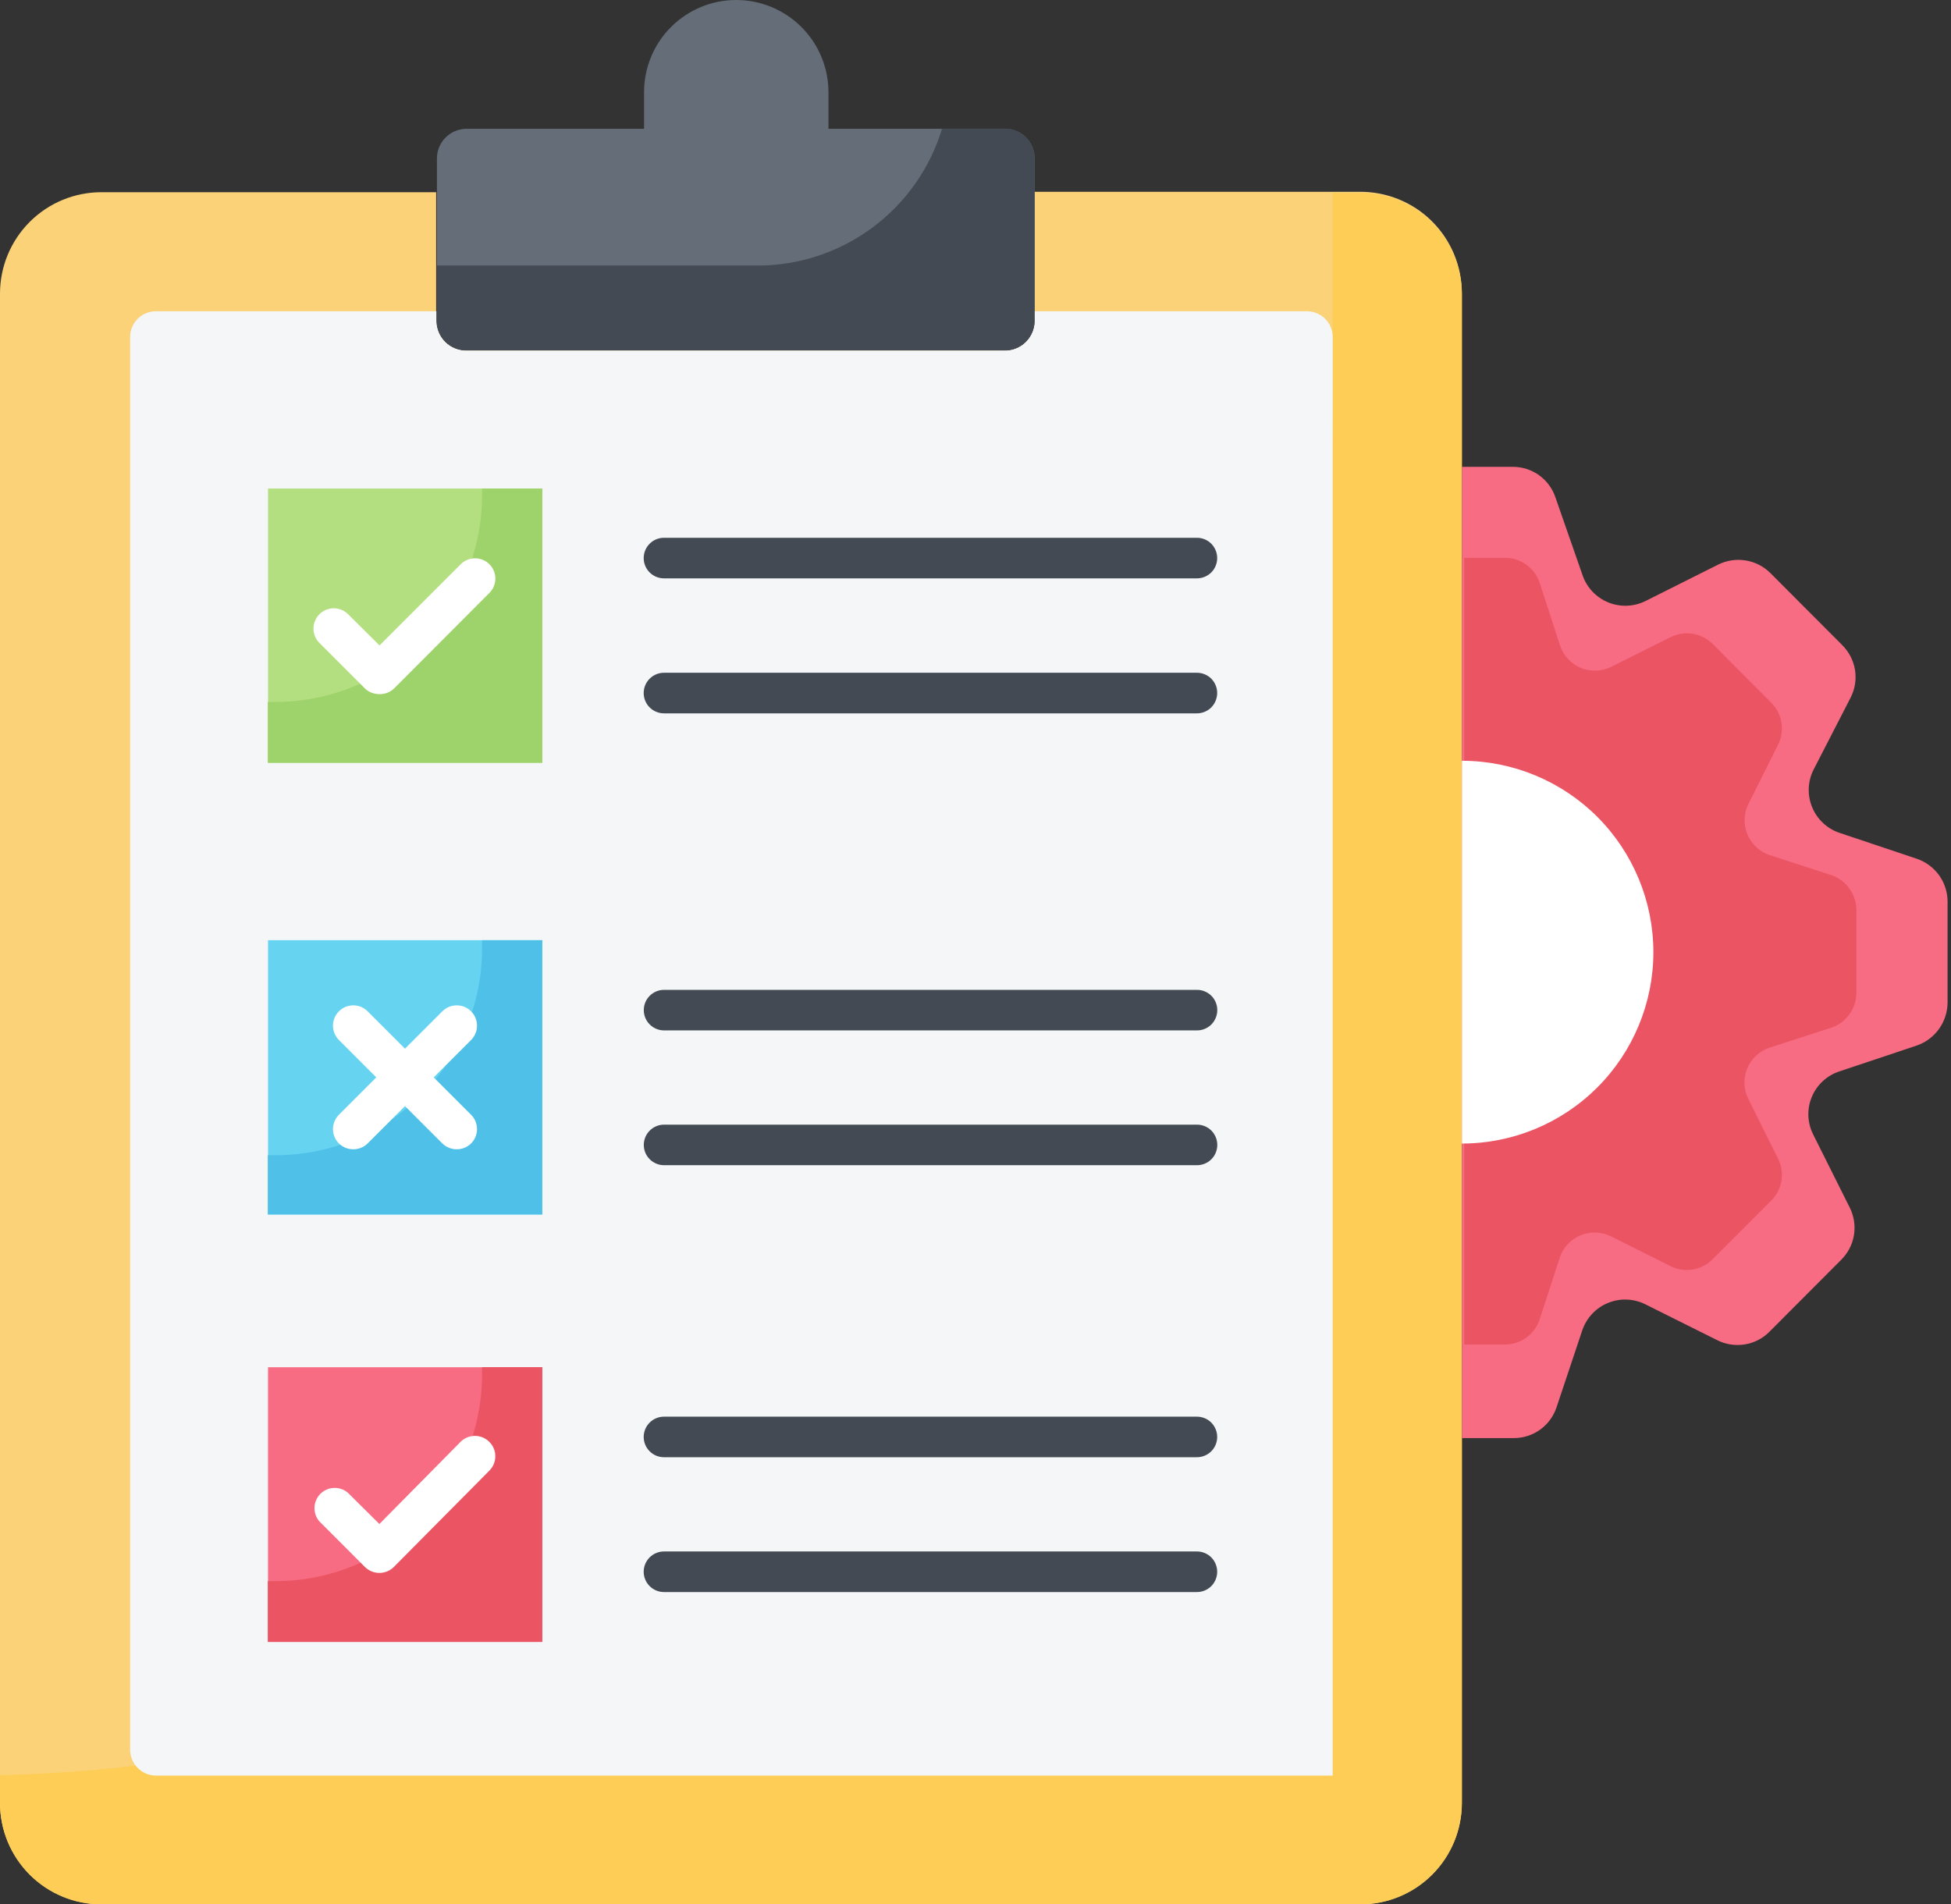
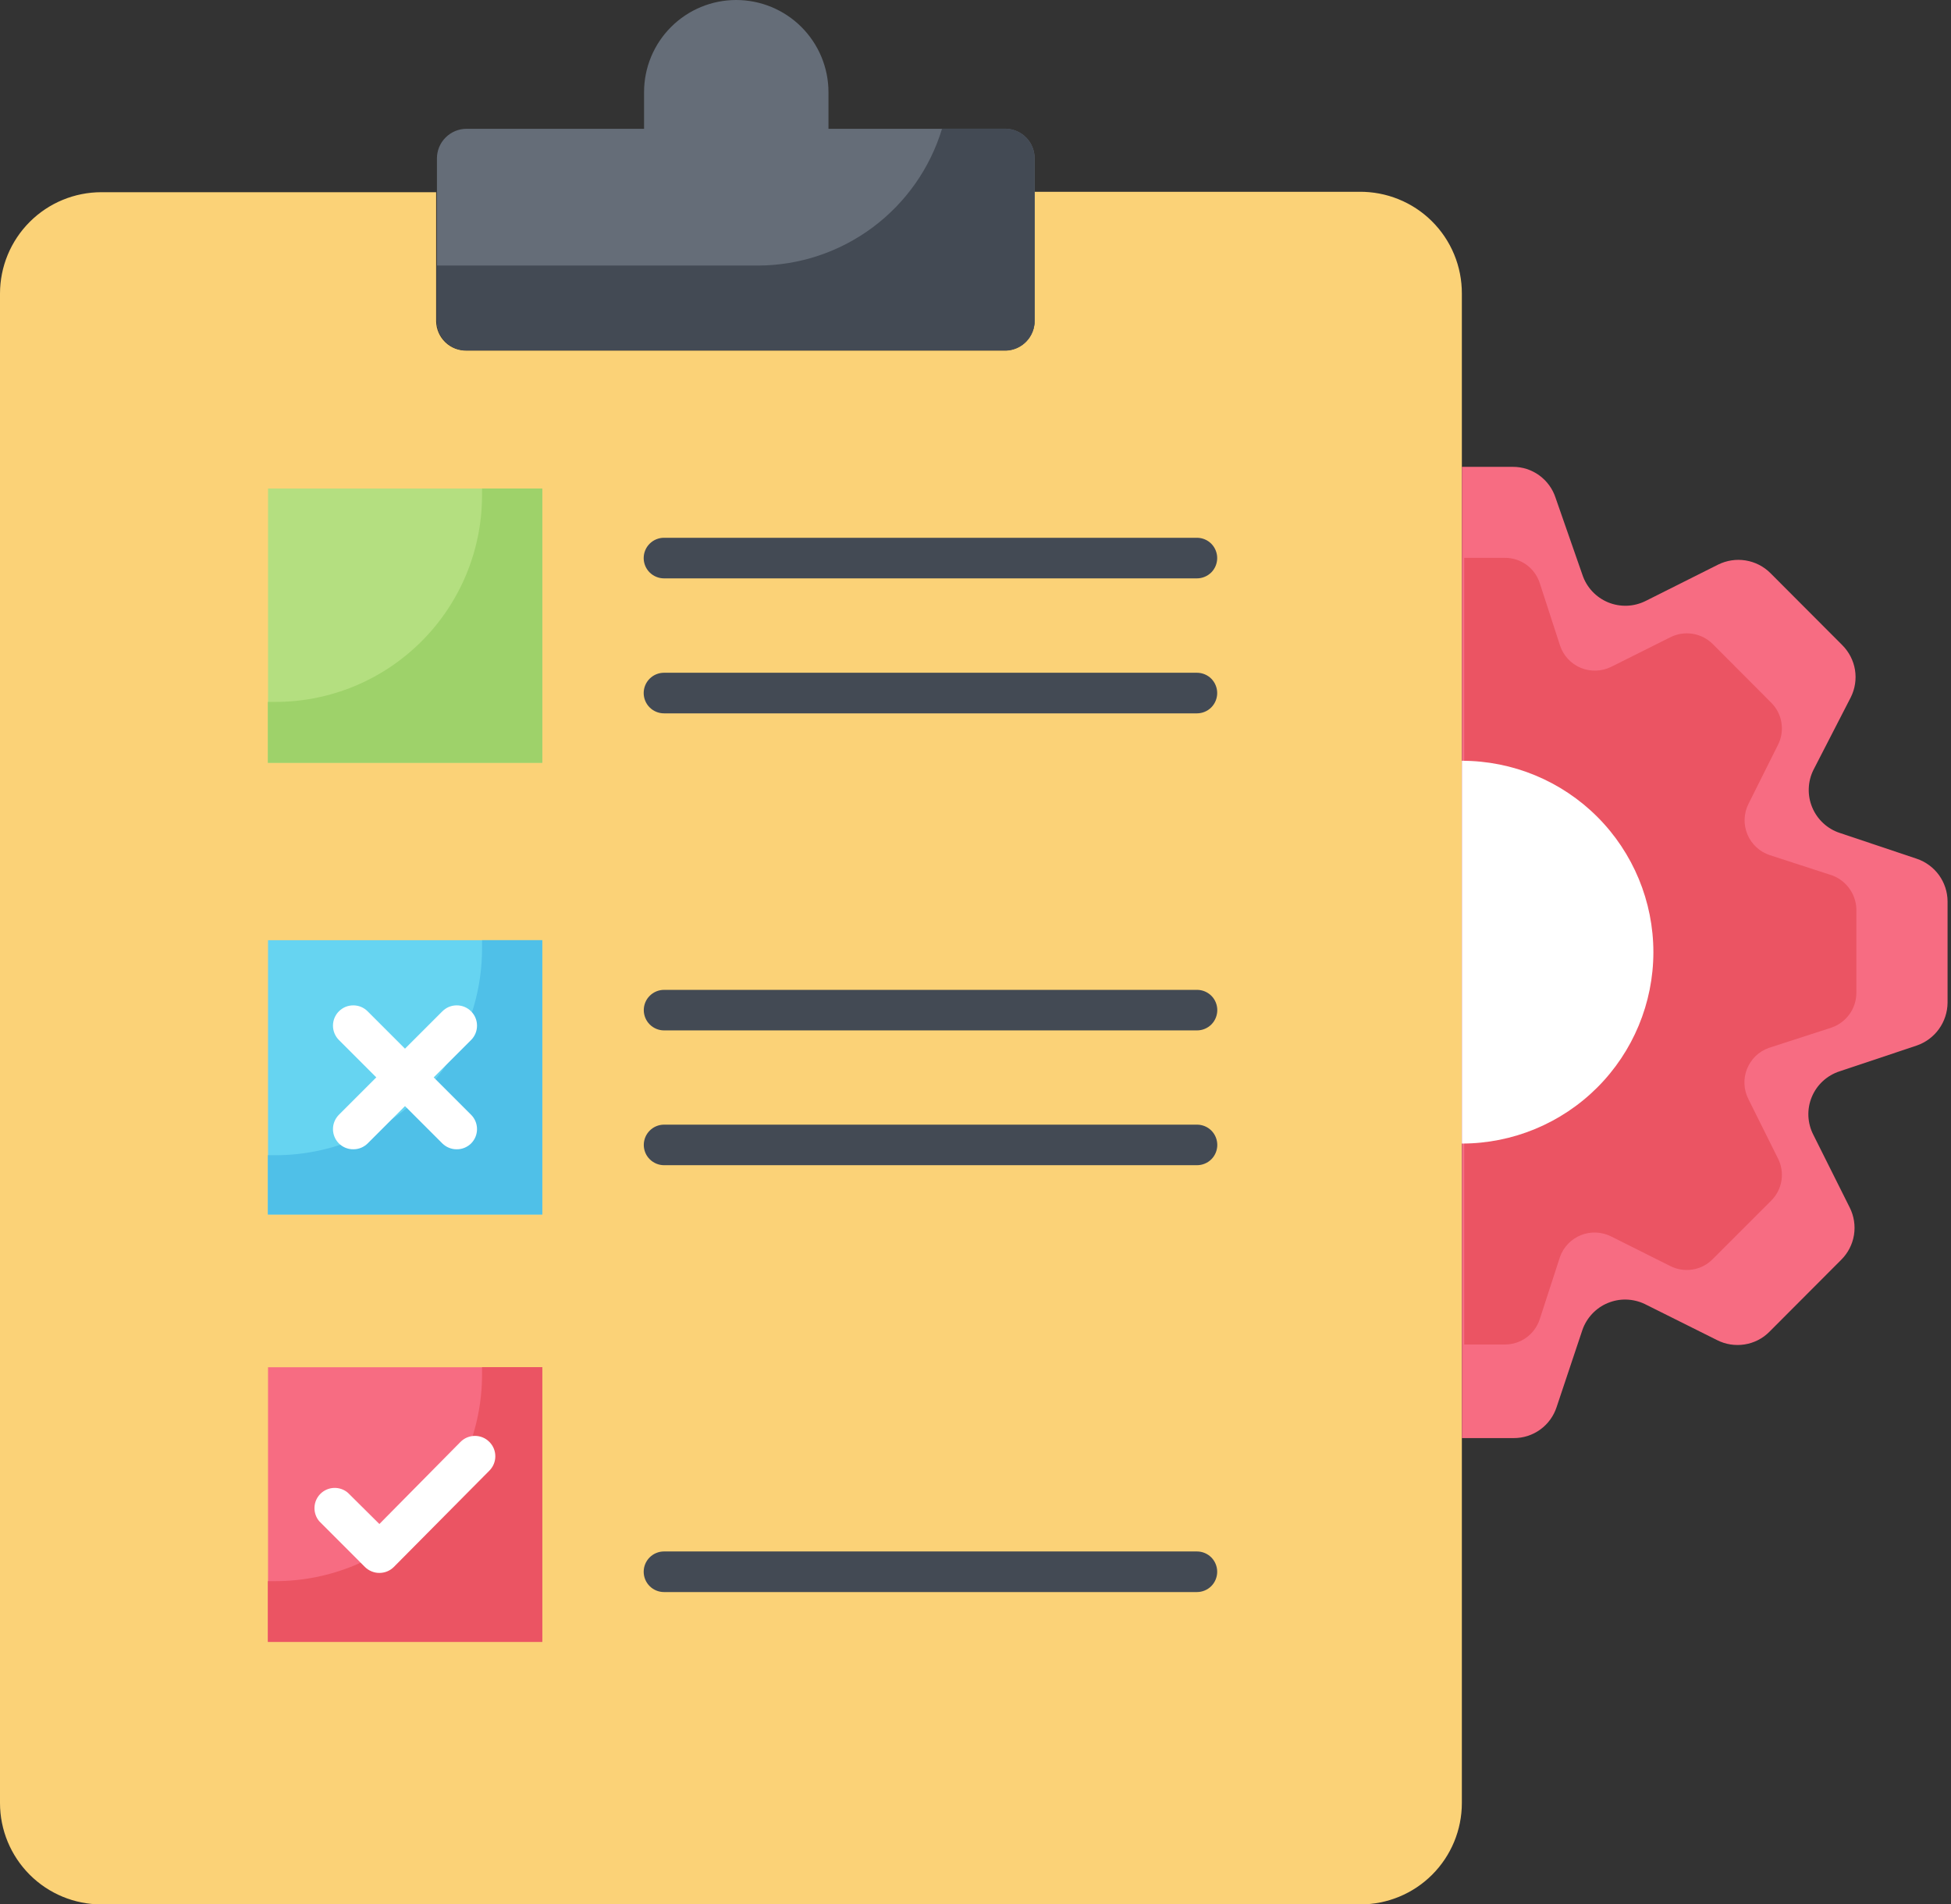
<svg xmlns="http://www.w3.org/2000/svg" width="42" height="41" viewBox="0 0 42 41" fill="none">
  <rect x="0" y="0" width="42" height="41" fill="#333333" stroke="none" />
  <g id="Group 804">
    <path id="Vector" d="M31.47 6.321V38.818C31.47 39.397 31.24 39.952 30.83 40.362C30.421 40.771 29.865 41.001 29.286 41.001H2.184C1.604 41.001 1.049 40.771 0.64 40.362C0.23 39.952 0 39.397 0 38.818V6.321C0 5.742 0.23 5.187 0.64 4.777C1.049 4.368 1.604 4.138 2.184 4.138H9.389V6.92C9.391 7.004 9.409 7.087 9.443 7.164C9.477 7.242 9.526 7.311 9.587 7.37C9.648 7.428 9.719 7.474 9.798 7.505C9.876 7.535 9.96 7.55 10.044 7.549H21.661C21.826 7.542 21.981 7.472 22.095 7.353C22.209 7.234 22.273 7.076 22.273 6.911V4.129H29.26C29.55 4.126 29.837 4.18 30.106 4.289C30.374 4.397 30.619 4.558 30.824 4.762C31.03 4.966 31.193 5.209 31.304 5.477C31.415 5.745 31.471 6.032 31.47 6.321Z" fill="#FBD277" />
-     <path id="Vector_2" d="M31.47 6.314V38.815C31.47 39.394 31.24 39.949 30.83 40.359C30.421 40.768 29.865 40.998 29.286 40.998H2.184C1.604 40.998 1.049 40.768 0.64 40.359C0.23 39.949 0 39.394 0 38.815V38.217C7.661 38.067 14.957 34.918 20.321 29.447C25.685 23.976 28.689 16.619 28.688 8.956V4.152H29.26C29.547 4.149 29.832 4.202 30.099 4.309C30.365 4.416 30.608 4.574 30.813 4.775C31.019 4.976 31.182 5.215 31.295 5.479C31.408 5.743 31.467 6.027 31.47 6.314Z" fill="#FDCD56" />
-     <path id="Vector_3" d="M28.689 7.251V38.228H3.36C3.212 38.228 3.069 38.169 2.965 38.064C2.86 37.959 2.801 37.817 2.801 37.669V7.251C2.801 7.179 2.816 7.107 2.845 7.04C2.873 6.972 2.914 6.912 2.966 6.861C3.018 6.809 3.08 6.769 3.147 6.742C3.215 6.714 3.287 6.701 3.36 6.701H9.395V6.911C9.396 6.995 9.413 7.078 9.446 7.156C9.479 7.234 9.526 7.304 9.586 7.363C9.646 7.423 9.717 7.47 9.796 7.501C9.874 7.533 9.957 7.549 10.042 7.548H21.658C21.823 7.542 21.978 7.471 22.092 7.353C22.206 7.234 22.27 7.075 22.27 6.911V6.701H28.13C28.203 6.701 28.276 6.714 28.343 6.742C28.41 6.769 28.472 6.809 28.524 6.861C28.576 6.912 28.617 6.972 28.645 7.04C28.674 7.107 28.689 7.179 28.689 7.251Z" fill="#F4F6F8" />
    <path id="Vector_4" d="M5.77 29.436H11.674V35.34H5.77V29.436Z" fill="#F76C82" />
    <path id="Vector_5" d="M11.674 29.434V35.351H5.766V34.041H5.927C7.107 34.041 8.239 33.572 9.074 32.738C9.909 31.903 10.377 30.771 10.377 29.591V29.434H11.674Z" fill="#EB5463" />
    <path id="Vector_6" d="M5.77 20.242H11.674V26.147H5.77V20.242Z" fill="#66D4F1" />
    <path id="Vector_7" d="M11.674 20.242V26.147H5.766V24.871H5.927C6.513 24.871 7.094 24.756 7.635 24.531C8.177 24.306 8.668 23.976 9.082 23.56C9.495 23.145 9.823 22.652 10.045 22.109C10.267 21.567 10.38 20.986 10.377 20.399V20.242H11.674Z" fill="#4FC0E8" />
-     <path id="Vector_8" d="M5.77 10.518H11.674V16.422H5.77V10.518Z" fill="#B4DF80" />
+     <path id="Vector_8" d="M5.77 10.518H11.674V16.422H5.77Z" fill="#B4DF80" />
    <path id="Vector_9" d="M11.674 10.518V16.422H5.766V15.112H5.927C7.105 15.112 8.235 14.645 9.069 13.813C9.904 12.981 10.374 11.853 10.377 10.675V10.518H11.674Z" fill="#9ED26A" />
    <path id="Vector_10" d="M22.272 3.411V6.905C22.272 7.073 22.205 7.234 22.087 7.354C21.968 7.473 21.807 7.541 21.639 7.542H10.044C9.875 7.541 9.714 7.473 9.594 7.354C9.475 7.235 9.407 7.073 9.406 6.905V3.411C9.406 3.242 9.473 3.079 9.593 2.96C9.713 2.84 9.875 2.773 10.044 2.773H13.865V1.983C13.865 1.457 14.074 0.953 14.446 0.581C14.818 0.209 15.322 0 15.848 0C16.374 -1.27097e-06 16.879 0.209 17.251 0.58C17.624 0.952 17.834 1.456 17.835 1.983V2.773H21.652C21.818 2.777 21.977 2.845 22.093 2.965C22.209 3.084 22.273 3.244 22.272 3.411Z" fill="#656D78" />
    <path id="Vector_11" d="M22.272 3.412V6.905C22.272 7.074 22.205 7.235 22.087 7.355C21.968 7.474 21.807 7.542 21.639 7.543H10.044C9.875 7.543 9.713 7.476 9.593 7.356C9.473 7.237 9.406 7.074 9.406 6.905V5.717H16.32C17.208 5.715 18.073 5.427 18.786 4.896C19.499 4.365 20.023 3.62 20.28 2.77H21.652C21.819 2.774 21.977 2.844 22.093 2.964C22.209 3.084 22.273 3.245 22.272 3.412Z" fill="#434A54" />
    <path id="Vector_12" d="M8.172 33.864C8.113 33.865 8.056 33.854 8.002 33.832C7.948 33.81 7.898 33.778 7.857 33.737L6.875 32.754C6.803 32.671 6.766 32.563 6.77 32.453C6.774 32.344 6.82 32.239 6.897 32.162C6.975 32.084 7.079 32.038 7.189 32.034C7.299 32.03 7.407 32.067 7.49 32.139L8.167 32.811L9.914 31.043C9.996 30.96 10.108 30.914 10.224 30.914C10.341 30.914 10.452 30.96 10.534 31.043C10.617 31.125 10.663 31.236 10.663 31.353C10.663 31.469 10.617 31.58 10.534 31.663L8.477 33.737C8.396 33.818 8.286 33.863 8.172 33.864Z" fill="white" />
    <path id="Vector_13" d="M25.769 22.184H14.296C14.18 22.184 14.069 22.138 13.987 22.056C13.905 21.974 13.859 21.863 13.859 21.747C13.859 21.631 13.905 21.52 13.987 21.439C14.069 21.357 14.18 21.311 14.296 21.311H25.769C25.884 21.311 25.996 21.357 26.078 21.439C26.159 21.52 26.205 21.631 26.205 21.747C26.205 21.863 26.159 21.974 26.078 22.056C25.996 22.138 25.884 22.184 25.769 22.184Z" fill="#434A54" />
    <path id="Vector_14" d="M25.769 25.086H14.296C14.18 25.086 14.069 25.04 13.987 24.958C13.905 24.877 13.859 24.765 13.859 24.65C13.859 24.534 13.905 24.423 13.987 24.341C14.069 24.259 14.18 24.213 14.296 24.213H25.769C25.884 24.213 25.996 24.259 26.078 24.341C26.159 24.423 26.205 24.534 26.205 24.65C26.205 24.765 26.159 24.877 26.078 24.958C25.996 25.04 25.884 25.086 25.769 25.086Z" fill="#434A54" />
-     <path id="Vector_15" d="M8.174 14.944C8.117 14.946 8.059 14.936 8.005 14.916C7.951 14.896 7.902 14.865 7.86 14.826L6.877 13.843C6.836 13.803 6.804 13.754 6.782 13.701C6.759 13.648 6.748 13.591 6.748 13.533C6.748 13.476 6.759 13.418 6.782 13.365C6.804 13.312 6.836 13.264 6.877 13.223C6.959 13.142 7.07 13.096 7.185 13.096C7.3 13.096 7.411 13.142 7.493 13.223L8.17 13.896L9.917 12.149C9.957 12.108 10.006 12.075 10.059 12.053C10.112 12.031 10.169 12.02 10.227 12.02C10.284 12.02 10.342 12.031 10.395 12.053C10.448 12.075 10.496 12.108 10.537 12.149C10.618 12.23 10.664 12.341 10.664 12.457C10.664 12.572 10.618 12.683 10.537 12.764L8.48 14.826C8.397 14.903 8.288 14.946 8.174 14.944Z" fill="white" />
    <g id="Group">
      <path id="Vector_16" d="M25.767 12.452H14.294C14.178 12.452 14.067 12.405 13.985 12.324C13.903 12.242 13.857 12.131 13.857 12.015C13.857 11.899 13.903 11.788 13.985 11.706C14.067 11.624 14.178 11.578 14.294 11.578H25.767C25.883 11.578 25.994 11.624 26.076 11.706C26.157 11.788 26.203 11.899 26.203 12.015C26.203 12.131 26.157 12.242 26.076 12.324C25.994 12.405 25.883 12.452 25.767 12.452Z" fill="#434A54" />
      <path id="Vector_17" d="M25.767 15.358H14.294C14.178 15.358 14.067 15.312 13.985 15.23C13.903 15.148 13.857 15.037 13.857 14.921C13.857 14.805 13.903 14.694 13.985 14.612C14.067 14.53 14.178 14.484 14.294 14.484H25.767C25.883 14.484 25.994 14.53 26.076 14.612C26.157 14.694 26.203 14.805 26.203 14.921C26.203 15.037 26.157 15.148 26.076 15.23C25.994 15.312 25.883 15.358 25.767 15.358Z" fill="#434A54" />
-       <path id="Vector_18" d="M25.767 31.373H14.294C14.178 31.373 14.067 31.327 13.985 31.245C13.903 31.164 13.857 31.052 13.857 30.937C13.857 30.821 13.903 30.71 13.985 30.628C14.067 30.546 14.178 30.5 14.294 30.5H25.767C25.883 30.5 25.994 30.546 26.076 30.628C26.157 30.71 26.203 30.821 26.203 30.937C26.203 31.052 26.157 31.164 26.076 31.245C25.994 31.327 25.883 31.373 25.767 31.373Z" fill="#434A54" />
      <path id="Vector_19" d="M25.767 34.276H14.294C14.178 34.276 14.067 34.23 13.985 34.148C13.903 34.066 13.857 33.955 13.857 33.839C13.857 33.723 13.903 33.612 13.985 33.53C14.067 33.448 14.178 33.402 14.294 33.402H25.767C25.883 33.402 25.994 33.448 26.076 33.53C26.157 33.612 26.203 33.723 26.203 33.839C26.203 33.955 26.157 34.066 26.076 34.148C25.994 34.23 25.883 34.276 25.767 34.276Z" fill="#434A54" />
    </g>
    <path id="Vector_20" d="M7.605 24.743C7.548 24.744 7.491 24.733 7.437 24.711C7.384 24.689 7.336 24.657 7.295 24.617C7.214 24.535 7.168 24.424 7.168 24.309C7.168 24.194 7.214 24.083 7.295 24.001L9.522 21.774C9.563 21.733 9.611 21.7 9.664 21.678C9.718 21.656 9.775 21.645 9.832 21.645C9.89 21.645 9.947 21.656 10 21.678C10.053 21.7 10.102 21.733 10.142 21.774C10.224 21.855 10.269 21.966 10.269 22.082C10.269 22.197 10.224 22.308 10.142 22.39L7.915 24.617C7.874 24.657 7.826 24.689 7.773 24.711C7.719 24.733 7.663 24.744 7.605 24.743Z" fill="white" />
    <path id="Vector_21" d="M9.832 24.743C9.775 24.744 9.718 24.733 9.665 24.711C9.611 24.689 9.563 24.657 9.522 24.617L7.295 22.39C7.214 22.308 7.168 22.197 7.168 22.082C7.168 21.966 7.214 21.855 7.295 21.774C7.336 21.733 7.384 21.7 7.437 21.678C7.49 21.656 7.547 21.645 7.605 21.645C7.663 21.645 7.72 21.656 7.773 21.678C7.826 21.7 7.875 21.733 7.915 21.774L10.142 24.001C10.224 24.083 10.269 24.194 10.269 24.309C10.269 24.424 10.224 24.535 10.142 24.617C10.102 24.657 10.053 24.689 10 24.711C9.947 24.733 9.89 24.744 9.832 24.743Z" fill="white" />
    <path id="Vector_22" d="M41.926 19.405V21.589C41.924 21.792 41.859 21.99 41.74 22.155C41.621 22.32 41.454 22.444 41.262 22.51L39.602 23.065C39.468 23.108 39.345 23.18 39.241 23.276C39.137 23.372 39.056 23.489 39.002 23.62C38.948 23.75 38.924 23.891 38.93 24.032C38.937 24.173 38.974 24.311 39.039 24.436L39.821 26C39.912 26.182 39.944 26.389 39.911 26.591C39.878 26.792 39.782 26.978 39.637 27.122L38.091 28.672C37.947 28.818 37.76 28.913 37.557 28.945C37.355 28.977 37.147 28.945 36.965 28.852L35.406 28.074C35.282 28.015 35.147 27.983 35.01 27.979C34.873 27.975 34.737 28.001 34.61 28.054C34.483 28.106 34.37 28.185 34.276 28.285C34.182 28.385 34.11 28.504 34.065 28.633L33.51 30.293C33.447 30.487 33.324 30.657 33.158 30.777C32.993 30.897 32.793 30.962 32.589 30.961H31.471V10.051H32.567C32.772 10.05 32.971 10.114 33.137 10.235C33.302 10.355 33.425 10.524 33.488 10.719L34.065 12.374C34.109 12.507 34.181 12.629 34.276 12.731C34.372 12.834 34.488 12.914 34.617 12.968C34.746 13.021 34.886 13.046 35.026 13.041C35.165 13.036 35.302 13 35.427 12.938L36.986 12.156C37.17 12.065 37.377 12.033 37.579 12.066C37.782 12.099 37.968 12.194 38.113 12.339L39.659 13.889C39.804 14.034 39.9 14.22 39.933 14.421C39.966 14.623 39.934 14.829 39.843 15.012L39.039 16.575C38.977 16.7 38.942 16.837 38.938 16.977C38.933 17.116 38.959 17.255 39.013 17.384C39.067 17.513 39.148 17.629 39.25 17.723C39.352 17.818 39.474 17.89 39.607 17.933L41.262 18.488C41.454 18.553 41.622 18.676 41.741 18.84C41.86 19.005 41.925 19.202 41.926 19.405Z" fill="#F76C82" />
    <path id="Vector_23" d="M39.963 19.631V21.377C39.962 21.542 39.91 21.703 39.814 21.836C39.717 21.97 39.582 22.071 39.426 22.124L38.077 22.561C37.971 22.599 37.874 22.659 37.793 22.737C37.713 22.815 37.65 22.91 37.608 23.015C37.567 23.119 37.548 23.231 37.554 23.344C37.559 23.456 37.589 23.566 37.64 23.666L38.273 24.937C38.349 25.084 38.376 25.253 38.35 25.417C38.325 25.581 38.247 25.732 38.129 25.849L36.871 27.107C36.754 27.227 36.602 27.306 36.437 27.332C36.272 27.359 36.103 27.332 35.954 27.256L34.688 26.622C34.588 26.571 34.478 26.542 34.365 26.536C34.253 26.531 34.141 26.549 34.036 26.591C33.932 26.632 33.837 26.695 33.759 26.776C33.681 26.857 33.621 26.953 33.583 27.059L33.146 28.404C33.094 28.562 32.994 28.7 32.859 28.797C32.724 28.895 32.561 28.947 32.395 28.946H31.521V12.01H32.395C32.561 12.009 32.724 12.061 32.859 12.158C32.994 12.255 33.094 12.393 33.146 12.551L33.583 13.896C33.618 14.004 33.677 14.103 33.754 14.186C33.831 14.269 33.925 14.335 34.03 14.379C34.135 14.422 34.248 14.442 34.362 14.438C34.475 14.434 34.586 14.406 34.688 14.355L35.954 13.722C36.103 13.646 36.271 13.619 36.436 13.645C36.601 13.671 36.753 13.748 36.871 13.866L38.129 15.128C38.247 15.245 38.325 15.397 38.35 15.561C38.376 15.725 38.349 15.893 38.273 16.041L37.64 17.307C37.589 17.409 37.561 17.52 37.557 17.634C37.553 17.748 37.574 17.861 37.618 17.966C37.662 18.071 37.728 18.165 37.812 18.242C37.895 18.319 37.995 18.377 38.103 18.412L39.448 18.849C39.605 18.909 39.739 19.017 39.831 19.157C39.924 19.297 39.97 19.463 39.963 19.631Z" fill="#EB5463" />
    <path id="Vector_24" d="M35.593 20.502C35.592 21.594 35.157 22.642 34.384 23.414C33.611 24.186 32.563 24.62 31.471 24.62V16.379C32.564 16.379 33.613 16.813 34.386 17.586C35.159 18.36 35.593 19.408 35.593 20.502Z" fill="white" />
  </g>
</svg>